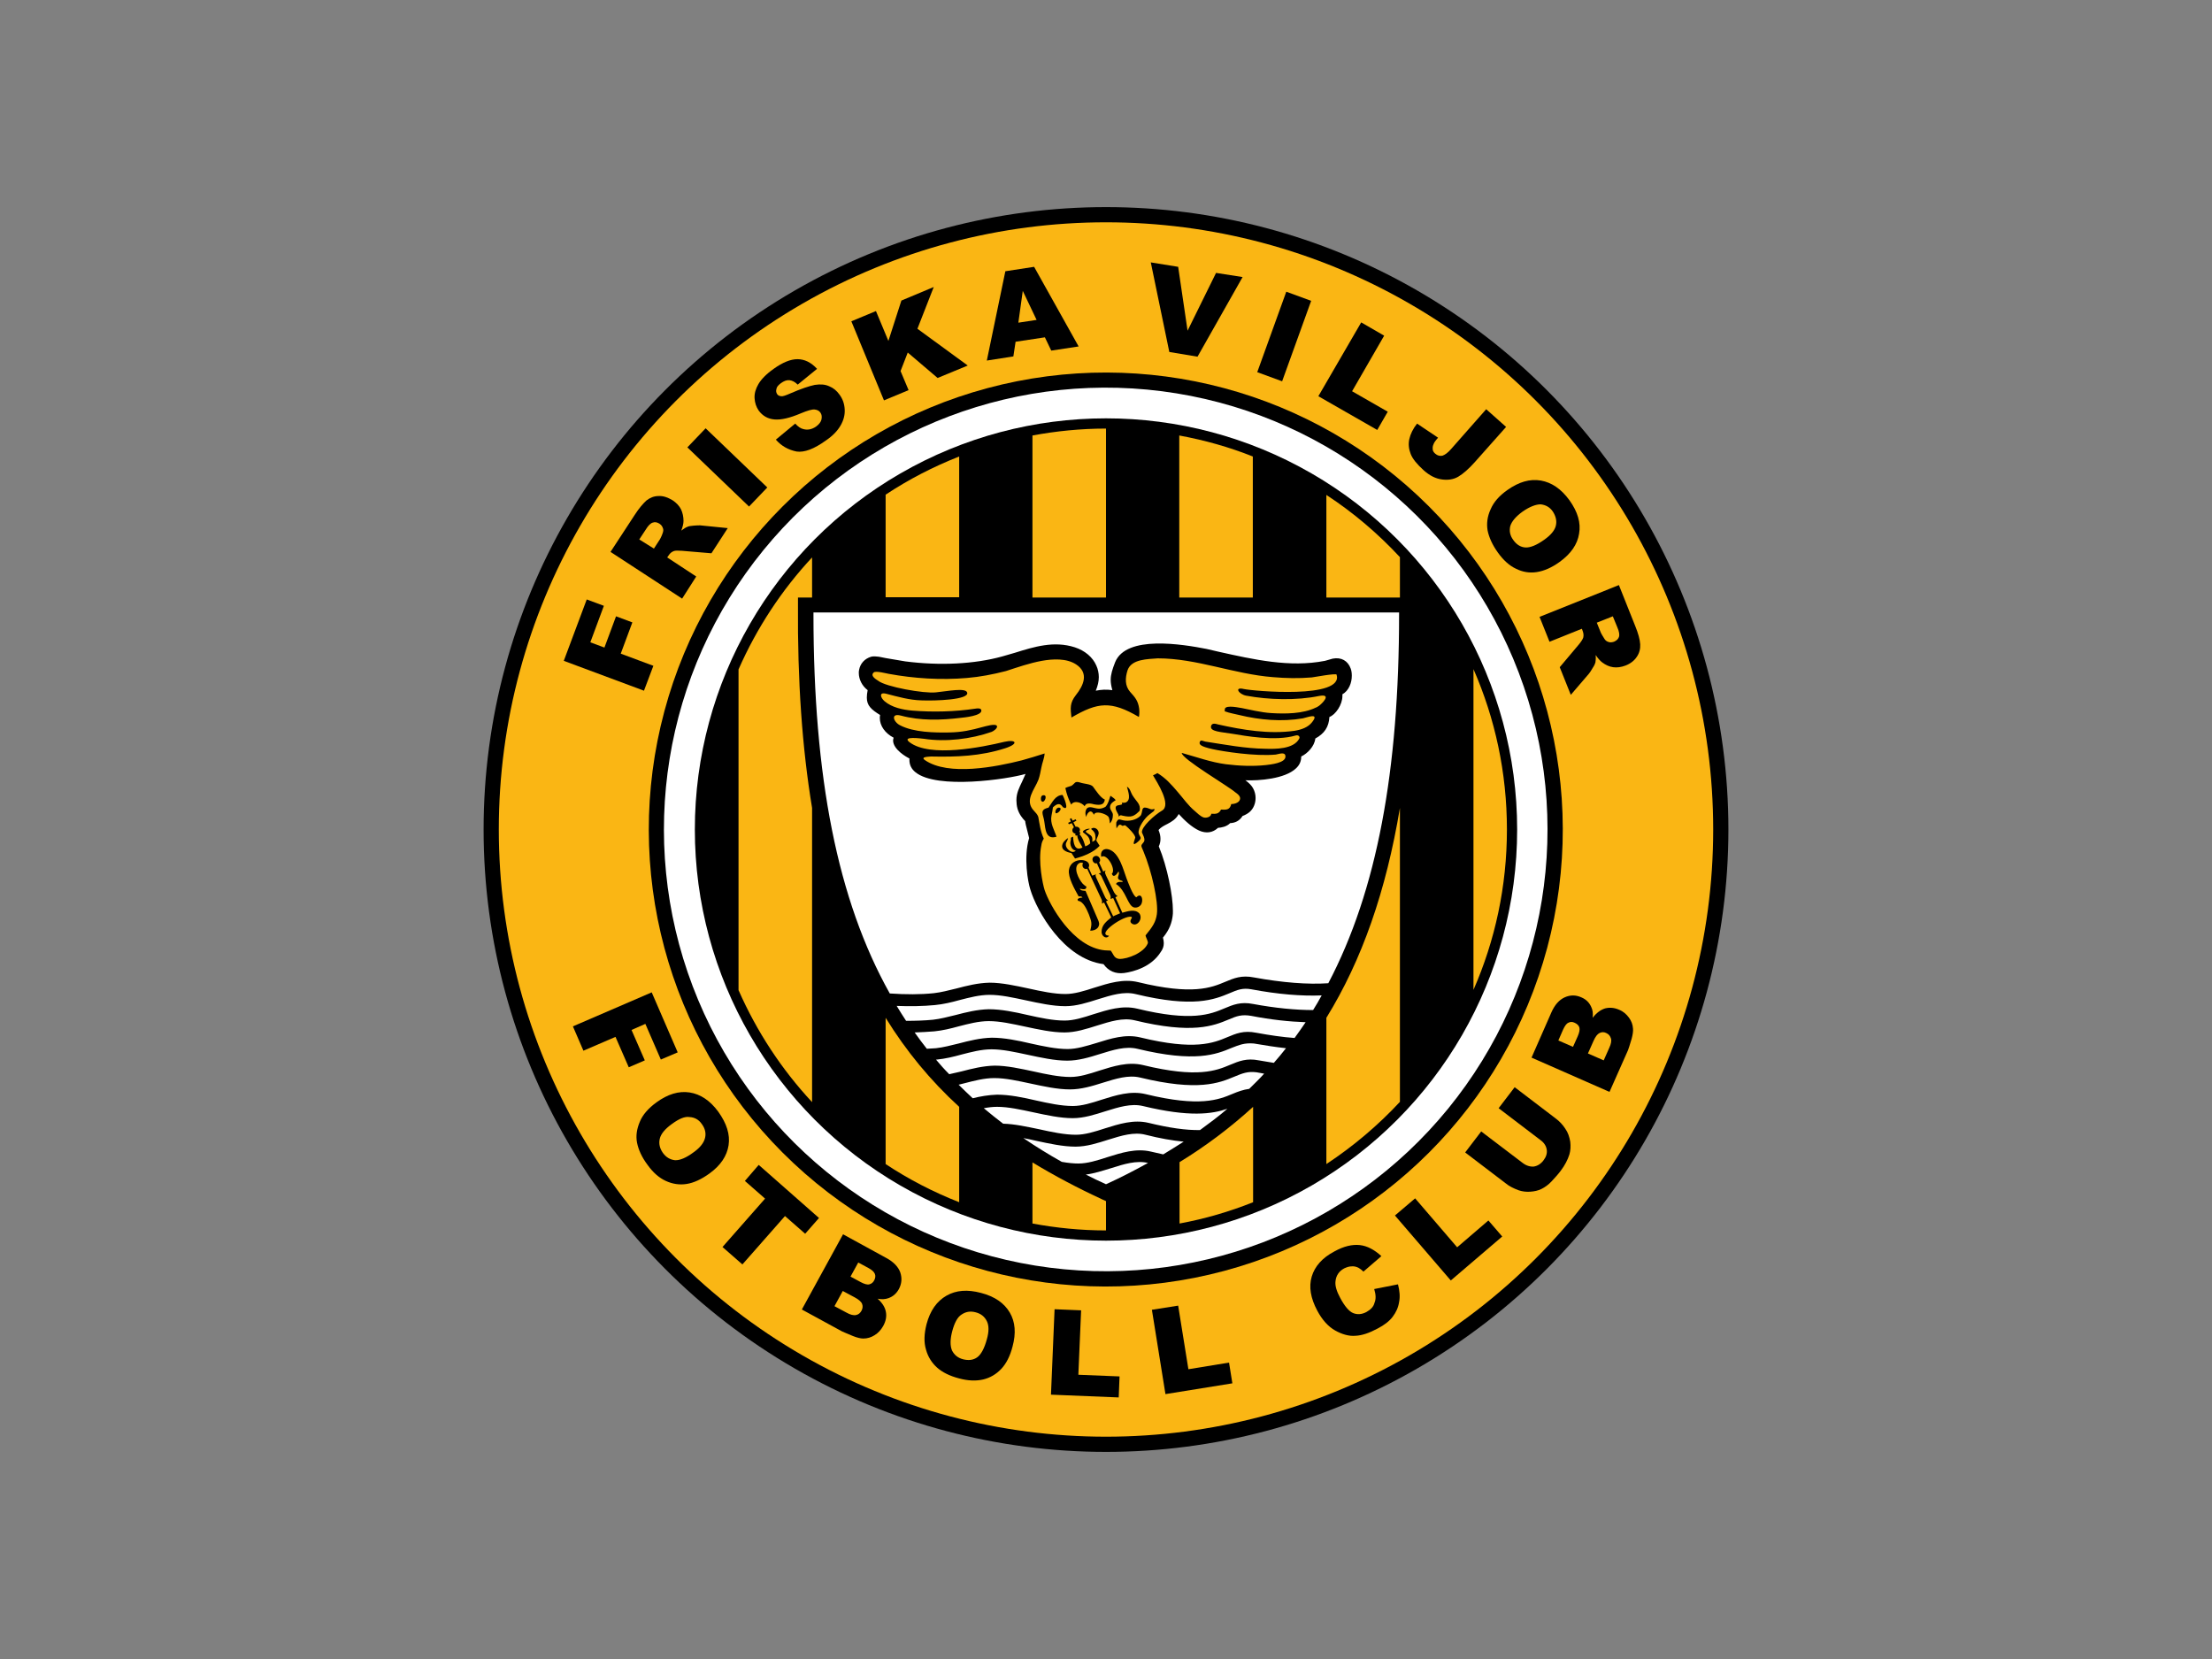
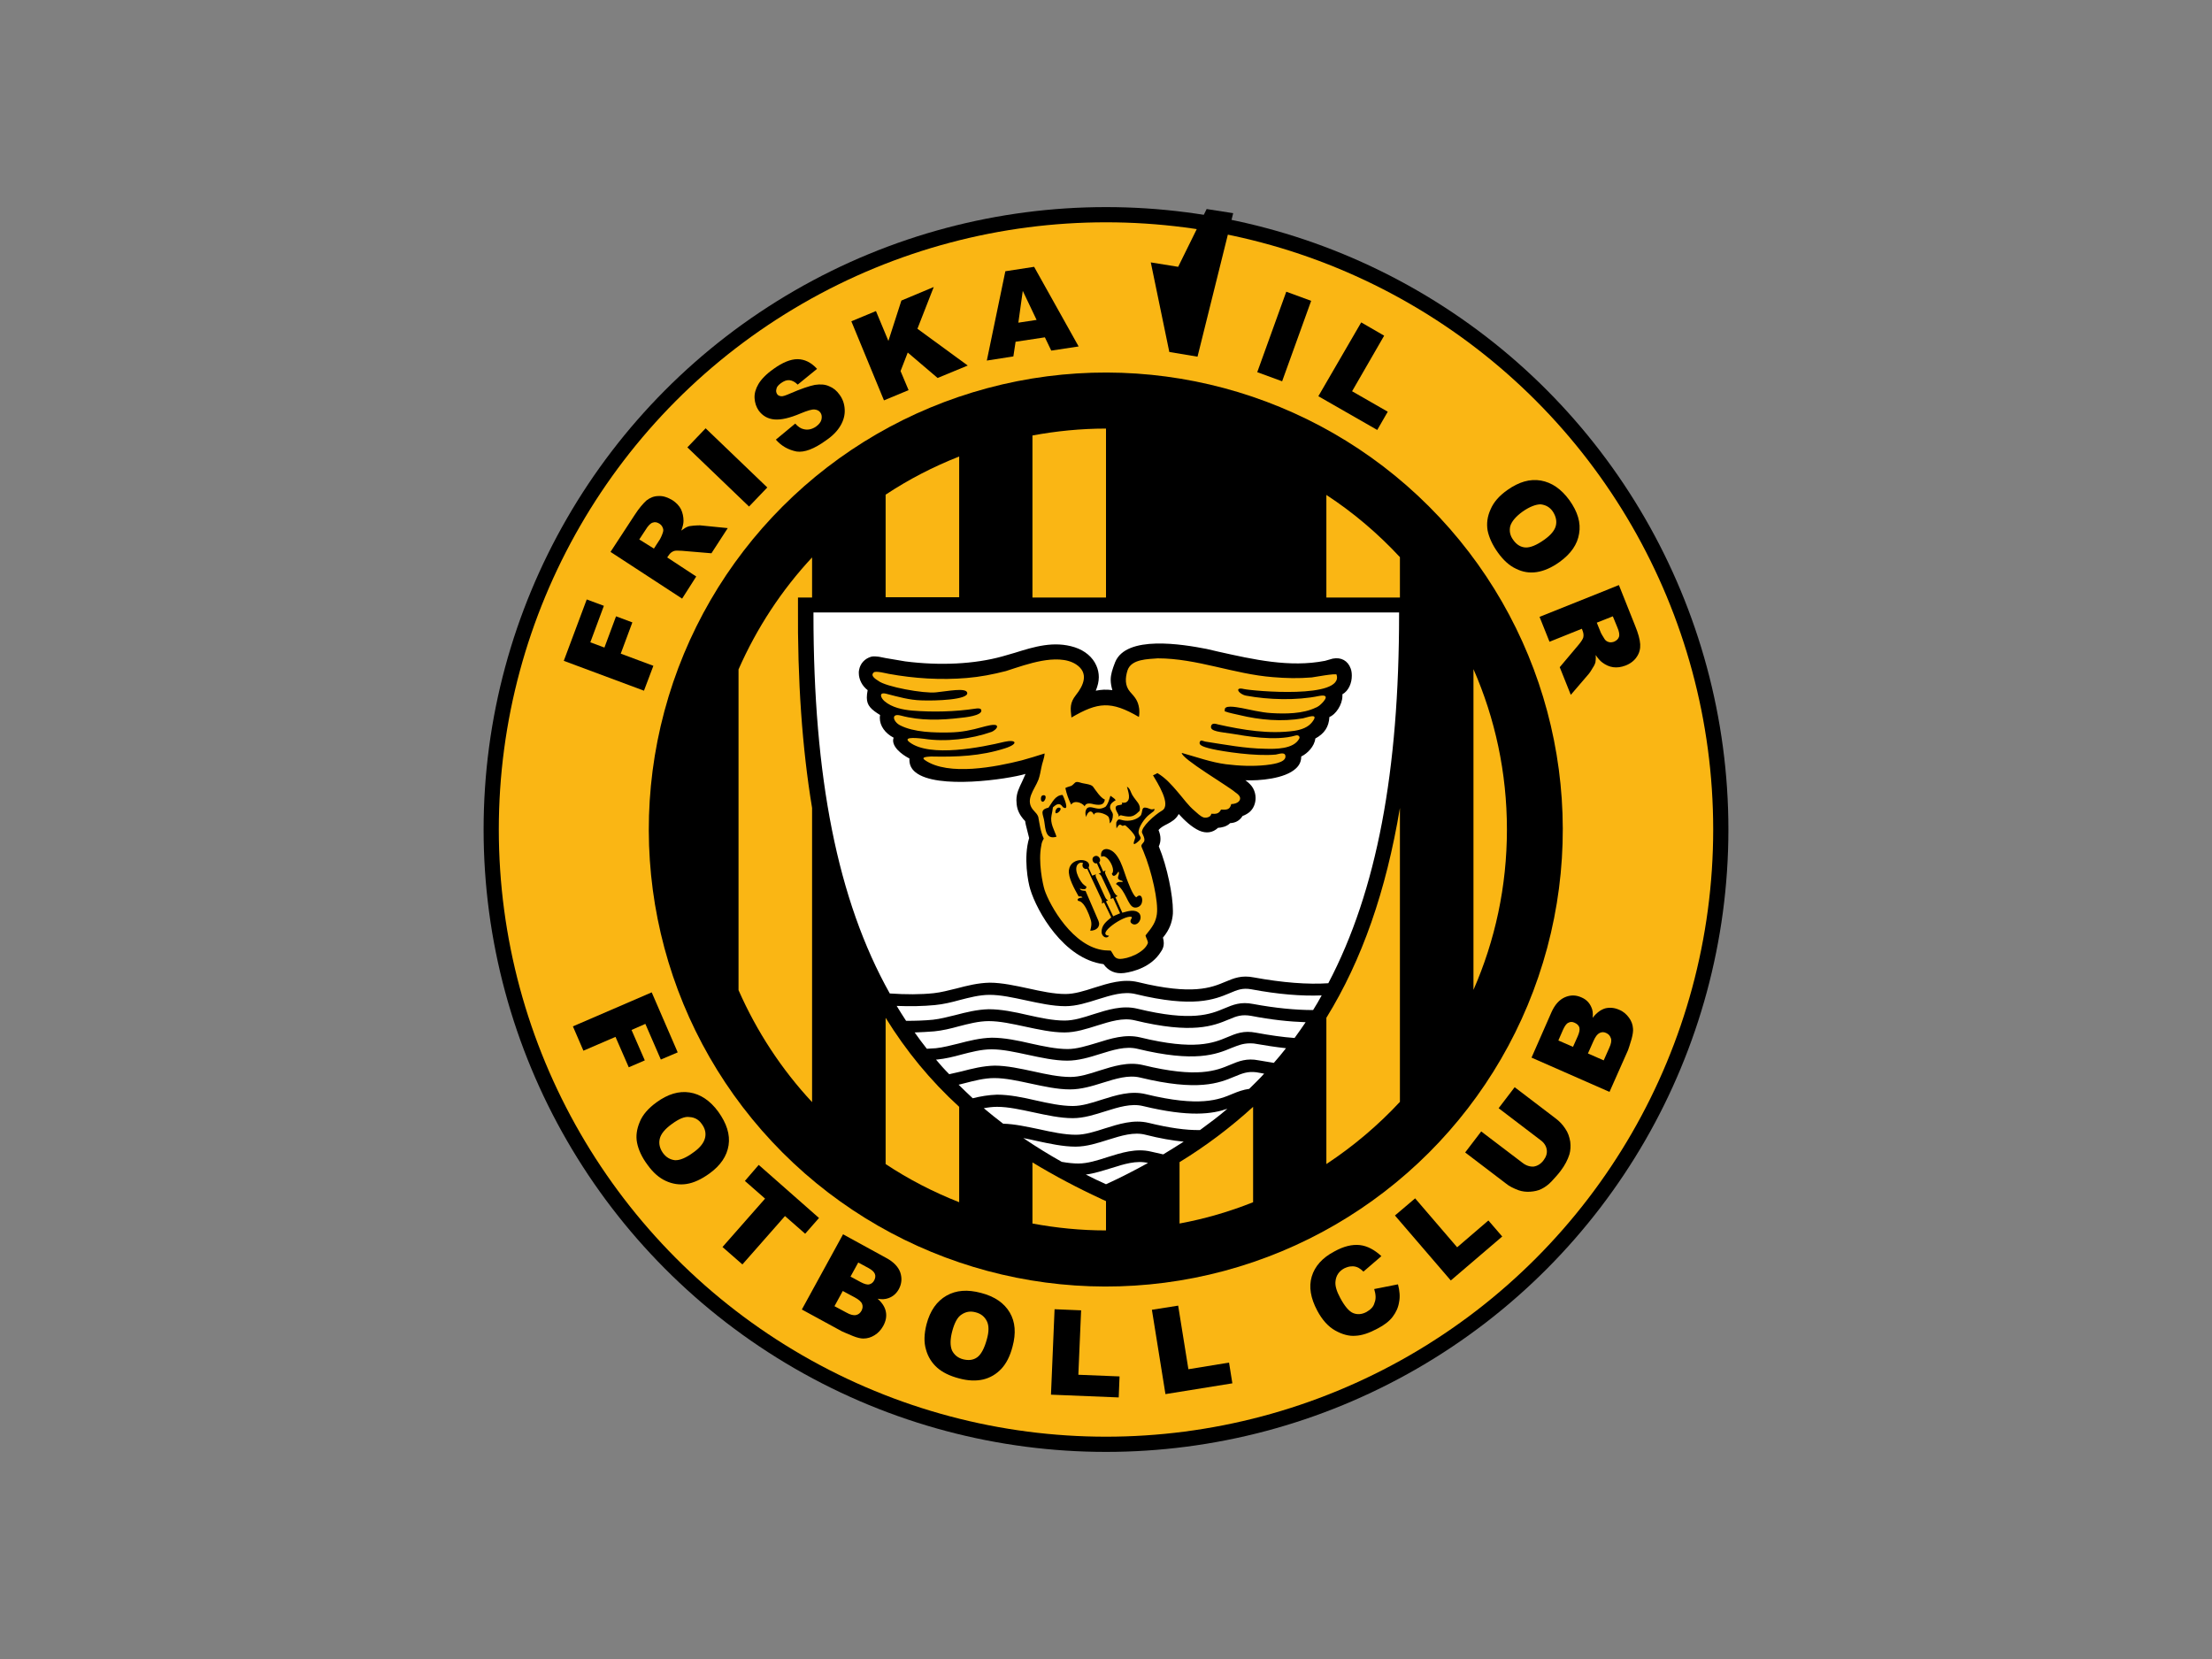
<svg xmlns="http://www.w3.org/2000/svg" version="1.1" id="Layer_1" x="0px" y="0px" viewBox="0 0 800 600" style="enable-background:new 0 0 800 600;" xml:space="preserve">
  <rect x="0" y="0" width="800" height="600" fill="#808080" stroke="none" />
  <style type="text/css"> .st0{fill:#FAB614;} .st1{fill:#FFFFFF;} </style>
  <g>
    <circle cx="400" cy="300" r="225.1" />
    <circle class="st0" cx="400" cy="300" r="219.6" />
    <ellipse transform="matrix(0.707 -0.707 0.707 0.707 -94.975 370.711)" cx="400" cy="300" rx="165.3" ry="165.3" />
-     <ellipse transform="matrix(0.16 -0.987 0.987 0.16 39.801 646.78)" class="st1" cx="400" cy="300" rx="159.8" ry="159.8" />
    <circle cx="400" cy="300" r="148.7" />
    <path class="st0" d="M532.9,242v116c7.8-17.8,12.1-37.4,12.1-58S540.7,259.8,532.9,242z" />
    <path class="st0" d="M373.4,420.4v22.1c8.6,1.6,17.5,2.5,26.6,2.5v-10.6l-1.1-0.5C389.8,429.7,381.3,425.2,373.4,420.4z" />
    <path class="st0" d="M400,155c-9.1,0-18,0.9-26.6,2.5v58.6H400V155z" />
    <path class="st0" d="M288.6,216.1h5.1v-14.5c-11,11.8-20,25.5-26.6,40.5v116c6.6,15,15.6,28.7,26.6,40.5V292.2 c-3.6-21.7-5.3-46.1-5.1-73.4L288.6,216.1z" />
    <path class="st0" d="M320.3,368.1V421c8.3,5.5,17.2,10.1,26.6,13.8v-34.5C336.5,390.8,327.7,380.1,320.3,368.1z" />
    <path class="st0" d="M346.9,165.1c-9.4,3.7-18.3,8.3-26.6,13.8v37.1h26.6V165.1z" />
    <path class="st0" d="M479.7,368.1V421c9.7-6.4,18.7-14,26.6-22.5V292.2C501.3,322.2,492.6,347.2,479.7,368.1z" />
    <path class="st0" d="M506.3,201.5c-7.9-8.5-16.8-16.1-26.6-22.5v37.1h26.6V201.5z" />
-     <path class="st0" d="M453.1,165.1c-8.5-3.4-17.4-5.9-26.6-7.6v58.6h26.6V165.1z" />
    <path class="st0" d="M426.6,442.5c9.2-1.7,18.1-4.3,26.6-7.7v-34.5c-8,7.3-16.8,14-26.6,20V442.5z" />
    <path class="st1" d="M400.8,412.2c-3.8,1.2-7.8,2.5-11.8,2.5c-4.6,0-9.5-1.1-14.2-2.1c-1.6-0.4-3.2-0.7-4.7-1 c4.4,3,9.1,5.9,13.9,8.6c2.3,0.4,4.2,0.6,6,0.6c3.3,0,6.8-1.1,10.5-2.3c5.1-1.6,10.4-3.3,15.8-2l4.4,1c2.5-1.5,5-3.1,7.4-4.6 c-4.1-0.4-8.7-1.2-13.8-2.5C410.1,409.3,405.6,410.7,400.8,412.2z" />
    <path class="st1" d="M444.4,368.7c-5.5,2.3-13.1,5.4-34.1,0.3c-4.2-1-8.7,0.4-13.5,1.9c-3.8,1.2-7.8,2.5-11.8,2.5 c-4.6,0-9.5-1.1-14.2-2.1c-4.7-1-9.1-2-13.2-2c-3.7,0-7.4,1-10.9,1.9c-2.9,0.8-5.8,1.5-8.8,1.8c-2.3,0.2-4.7,0.3-7.1,0.4 c1.4,2,2.9,4,4.4,5.9c1.5-0.1,3.3-0.2,3.3-0.2c2.7-0.3,5.3-1,8.2-1.7c3.8-1,7.8-2,12-2.1c4.5,0,9.4,1,14.1,2.1c4.5,1,9.2,2,13.3,2 c3.3,0,6.8-1.1,10.5-2.2c5.1-1.6,10.4-3.3,15.8-2c19.7,4.8,26.5,2,31.5-0.1c3.1-1.3,5.9-2.5,10.4-1.6c4.9,0.9,9.6,1.6,13.9,1.9 c1.4-1.9,2.7-3.8,4-5.7c-5.9-0.2-12.5-0.9-19.7-2.3C449.1,366.8,447.2,367.5,444.4,368.7z" />
    <path class="st1" d="M446.4,389.4c-5.5,2.3-13.1,5.4-34.1,0.3c-4.2-1-8.7,0.4-13.5,1.9c-3.8,1.2-7.8,2.4-11.8,2.4 c-4.6,0-9.5-1.1-14.2-2.1c-4.7-1-9.1-2-13.2-2c-3.7,0-7.4,1-10.9,1.9l-2,0.5c1.7,1.7,3.4,3.3,5.1,4.9c2.8-0.7,5.7-1.2,8.8-1.3 c4.5,0,9.4,1,14.1,2.1c4.5,1,9.1,2,13.3,2c3.3,0,6.8-1.1,10.5-2.3c5.1-1.6,10.4-3.3,15.8-2c19.7,4.8,26.5,2,31.5-0.1 c1.9-0.8,3.8-1.5,6-1.8c1.8-1.8,3.7-3.6,5.4-5.5c-1.6-0.3-2.8-0.5-2.8-0.5C451.2,387.4,449.3,388.2,446.4,389.4z" />
    <path class="st1" d="M452.6,357.8c-3.2-0.6-5.1,0.2-7.9,1.4c-5.5,2.3-13.1,5.4-34.1,0.3c-4.2-1-8.7,0.4-13.5,1.9 c-3.8,1.2-7.8,2.5-11.8,2.5c-4.6,0-9.5-1.1-14.2-2.1c-4.7-1-9.1-2-13.2-2c-3.7,0-7.4,1-10.9,1.9c-2.9,0.8-5.8,1.5-8.9,1.8 c-4.3,0.4-8.8,0.5-13.8,0.3c1.1,1.8,2.2,3.6,3.4,5.4c3.4,0,6.6-0.1,9.7-0.4c2.7-0.3,5.3-1,8.2-1.7c3.8-1,7.8-2,12-2.1 c4.5,0,9.4,1,14.1,2.1c4.5,1,9.1,2,13.3,2c3.4,0,6.8-1.1,10.5-2.3c5.1-1.6,10.4-3.3,15.8-2c19.7,4.8,26.5,2,31.5-0.1 c3.1-1.3,5.9-2.5,10.4-1.6c8.1,1.5,15.4,2.2,21.7,2.2c1.1-1.7,2.1-3.5,3.1-5.3C470.7,360.3,462.2,359.6,452.6,357.8z" />
    <path class="st1" d="M445.4,379c-5.5,2.3-13.1,5.4-34.1,0.3c-4.2-1-8.7,0.4-13.5,1.9c-3.8,1.2-7.8,2.4-11.8,2.4 c-4.6,0-9.5-1.1-14.2-2.1c-4.7-1-9.1-2-13.2-2c-3.7,0-7.4,1-10.9,1.9c-2.9,0.8-5.8,1.5-8.8,1.8l-0.4,0c1.5,1.8,3.1,3.6,4.8,5.3 l4.4-1c3.8-1,7.8-2,12-2.1c4.5,0,9.4,1.1,14.1,2.1c4.5,1,9.2,2,13.3,2c3.4,0,6.8-1.1,10.5-2.3c5.1-1.6,10.4-3.3,15.8-2 c19.7,4.8,26.5,2,31.5-0.1c3.1-1.3,6-2.5,10.4-1.6l5.4,0.9c1.5-1.7,3-3.5,4.4-5.3c-3.7-0.4-7.5-1-11.6-1.7 C450.1,377.1,448.2,377.9,445.4,379z" />
    <path class="st1" d="M413.3,400c-4.2-1-8.7,0.4-13.5,1.9c-3.8,1.2-7.8,2.5-11.8,2.5c-4.6,0-9.5-1.1-14.2-2.1c-4.7-1-9.1-2-13.2-2 c-1.6,0-3.2,0.2-4.8,0.5c2.3,1.9,4.6,3.8,7,5.6c4.2,0.1,8.6,1.1,13,2c4.5,1,9.2,2,13.3,2c3.3,0,6.8-1.1,10.5-2.3 c5.1-1.6,10.4-3.3,15.8-2c7.4,1.8,13.5,2.7,18.6,2.6c3.4-2.5,6.8-5,9.9-7.7C438.4,402.9,430.2,404.1,413.3,400z" />
    <path class="st1" d="M401.8,422.5c-3,0.9-6,1.9-9.1,2.3c2.4,1.2,4.8,2.4,7.3,3.5c5.3-2.4,10.3-5,15.2-7.7 C411,419.6,406.5,421,401.8,422.5z" />
    <path class="st1" d="M337.7,359.2c2.7-0.3,5.3-1,8.2-1.7c3.8-1,7.7-2,12-2.1c4.5,0,9.4,1.1,14.1,2.1c4.5,1,9.2,2,13.3,2 c3.3,0,6.8-1.1,10.5-2.3c5.1-1.6,10.4-3.3,15.8-2c19.7,4.8,26.5,2,31.5-0.1c3.1-1.3,5.9-2.5,10.4-1.6c10.4,1.9,19.5,2.6,26.9,2.1 c17.6-33.5,25.6-76.8,25.6-133.5c0-0.2,0-0.4,0-0.6c-5.2,0-105.9,0-105.9,0s-100.7,0-105.9,0c0,0.2,0,0.4,0,0.6 c0,58.8,8.6,103.3,27.6,137.2C327.7,359.7,332.9,359.7,337.7,359.2z" />
    <path d="M403.3,239.5c-1,2.6-1.6,4.4-1.6,6.4c0,1.1,0.2,2.3,0.6,3.7c-2.2-0.3-4-0.2-6,0.2c0.7-1.7,1.1-3.3,1.1-4.9 c0-1.4-0.3-2.9-0.9-4.2c-1.3-3-4.1-5.4-7.8-6.6c-7.5-2.4-14.7-0.2-21.7,2l-4.5,1.3c-10.1,2.8-22.6,3.4-35.1,1.8 c0,0-7.1-1.2-7.1-1.2l-2-0.4c0,0-0.6-0.1-0.6-0.1c-0.8-0.1-1.8-0.2-2.6,0c-2.4,0.7-4,2.5-4.4,4.8c-0.1,0.4-0.1,0.7-0.1,1.1 c0,2.3,1.2,4.7,3.2,6.2c-0.2,1-0.3,1.9-0.3,2.7c0,2.9,1.6,4.3,4.8,6.3c-0.1,0.4-0.1,0.8-0.1,1.1c0,2.8,1.9,5.5,5,7.1 c-0.1,0.3-0.2,0.6-0.2,1c0,3.3,5,6.1,5.9,6.5c0,0.2,0,0.3,0,0.5c0,1.8,0.7,3.3,2.2,4.5c7.8,6.3,33.4,2.5,39.8,0.6 c-0.3,0.7-1.2,2.7-1.2,2.7c-1.1,2.3-2.1,4.2-2.1,6.8c0,0.9,0.1,2,0.4,3.1c0.6,2,1.8,3.5,2.8,4.5c-0.1-0.1,0.2,1.3,0.2,1.3l1.2,4.8 c-2.1,7-0.4,16,0.4,18.5c2.4,8,12.1,25.2,26.5,27.1c1.8,2.5,4.3,3.6,7.5,3.2c3.5-0.5,9.8-2.2,13.2-7.6c0.8-1.1,1.1-2.1,1.1-3.2 c0-0.6-0.1-1.2-0.3-2c2.5-3,3.2-5.6,3.5-7.8c0.1-0.5,0.1-1.2,0.1-1.9c0-5.5-2-15.8-5.1-23.3c0.4-0.9,0.6-1.7,0.6-2.7 c0-1-0.2-2-0.7-3.2c0.8-1,2-1.6,3.2-2.2c1.5-0.8,3.1-1.7,4.1-3.6c2.1,2.3,4.6,4.7,7.4,6c2.5,1.1,4.9,0.8,6.8-1 c1.3-0.1,3.1-0.4,4.4-1.7c1.7-0.1,3.3-0.7,4.5-2.6c0.9-0.3,1.9-0.9,2.5-1.4c1.5-1.3,2.2-3.2,2.2-5.1c0-1.2-0.3-2.4-0.9-3.5 c-0.6-1.1-1.5-1.9-2.5-2.7c0,0-0.1-0.1-0.3-0.2c4.9,0.2,14.3-0.5,18.3-4.3c1.3-1.2,1.9-2.6,1.9-4.2c0,0,0,0,0-0.1 c2.3-1.1,4.8-3.7,5.1-6.5c3.3-1.8,4.9-4.2,5.1-7.8c2.2-0.8,4.7-4.4,4.7-7.6c0-0.2,0-0.4,0-0.6c2.3-1.3,3.4-4.1,3.4-6.7 c0-0.9-0.1-1.8-0.4-2.6c-1-2.8-3.4-4.2-6.5-3.6c0,0-2.8,0.8-2.8,0.8c-12.8,2.5-25.9-0.5-38.5-3.3l-4.3-1 C427.7,233,407.3,229.6,403.3,239.5z" />
    <path class="st0" d="M449.9,249.2c3.2,0.7,36.2,3.7,33.5-5.2c-0.1-0.6-8.2,0.9-9,1c-4.7,0.4-9.3,0.3-14-0.1 c-14.2-1.1-27.5-6.8-41.7-6.8c-3.5,0.3-9.5,0.2-10.9,4.3c-0.9,2.8-1,5.6,0.9,7.8c1.8,2,2.9,3.2,3.3,6.1c0.1,1.1,0.1,2-0.1,3 c-10.1-5.9-14.8-5.4-24.4,0.2c-0.4-3.4-0.6-5.3,1.6-8.1c2.8-3.5,4.8-8,0.1-11.1c-3.5-2.3-8.5-2-12.4-1.3c-4.4,0.8-8.7,2.3-13,3.7 c-4.7,1.2-9.3,2.1-14.1,2.5c-9.4,0.8-19,0.2-28.3-1.5c-0.7-0.1-4.7-1.2-5.4-0.5c-1.5,1.3,1.2,2.7,1.6,3c2.7,2.2,16.6,4.7,20.9,4.2 c4.2-0.4,10.8-1.8,11.3,0.1c0.7,2.6-11.5,3-16.5,2.8c-4.4-0.1-8.5-1.3-12.8-2.4c-2.7-0.7-2.1,1.4-0.6,2.7c2.7,2.3,6.6,3.1,10.1,3.4 c7.4,0.6,15.4,0.4,22.7-0.7c0.6-0.1,2-0.3,2.2,0.5c0.5,2.1-6.4,2.7-7.3,2.8c-7.4,0.9-14.7,1.1-21.8-0.8c-3.8-1-2.7,2.3-0.3,3.5 c5,2.6,12.5,2.7,18,2.6c4.4-0.1,7.7-0.8,12-2c0.5-0.1,4.9-1.5,5.1-0.2c0.1,0.8-1.4,1.8-2,2c-7.4,2.6-16.6,3.7-24.4,2.5 c-1-0.1-8.2-1.1-5.3,1.2c7.4,5.7,26.4,1.8,34.3-0.1c4.4-1,5.3,0.7,0.4,2.3c-9,2.9-17.7,3.2-26.9,3c-1,0.1-3.9,0.1-2.2,1.3 c8.5,5.9,25.9,2.4,35,0.1c2.8-0.8,5.6-1.6,8.3-2.5c-0.1,1.8-0.9,3.4-1.2,5.2c-0.3,1.5-0.5,2.7-1,4.2c-1.4,3.7-5.3,7.6-1.6,11.4 c0.7,0.8,1.1,1.1,1.5,2.1c0.5,2.7,0.8,5.3,2,7.9c-0.5,0.8-0.8,1.6-0.9,2.5c-1.2,5.8,0.5,13.9,1.2,16.1c1.8,5.4,10.2,20.7,21.8,21.8 l2.1,0.1c1,1.2,1.1,2.8,3.1,3c3.1,0.1,9-2.3,10.3-5.6c0.3-0.6-0.7-2.1-0.8-2.9c2.7-3.3,3.7-4.9,4.1-7.7c0.6-4.4-1.8-15.4-4.9-22.8 c-0.8-2-1.1-1.8,0.1-3.2c0.9-1-0.5-3.1-0.6-3.5c-0.3-2,4.5-6.3,7.2-7.9c3.7-2-1.8-10.4-3.2-12.8c0.6-0.3,1-0.4,1.6-0.8 c3,1.8,5.1,4.2,7.4,6.9c2,2.3,3.7,4.8,6.1,6.8c0.8,0.7,2,1.9,3.1,2.3c0.7,0.3,2.7,0.1,2.9-1.3c1.6,0.1,2.7,0.1,3.5-1.5 c2,0.1,3.2,0.1,3.7-2c1.3,0,3.3-0.6,3.2-2.2c-0.1-0.9-1.1-1.6-1.8-2.1c-2.5-2.2-19.4-12.1-19.3-14.2c5.4,1.5,10.6,3.4,16,4.1 c4.9,0.6,9.7,0.8,14.4,0.3c1.5-0.2,7.3-0.7,7.1-3.2c-0.1-1.7-2.3-0.8-3.5-0.6c-7.4,0.7-19-1.1-23-2c-4-0.9-4.8-1.6-4.5-2.5 c0.3-1,1.1-0.4,2-0.2c7.2,1.1,14.4,2.5,21.7,2.6c3.6,0.1,10.3,0.2,12.3-3.7c0.3-0.6-0.2-1.4-1.3-1.1c-7.5,2.2-18.4,0.1-22.8-0.6 c-4.3-0.7-8.3-0.8-7.8-2.8c0.3-1.3,1.8-0.8,2.5-0.6c9,2,18.4,3.6,27.7,2.3c2.4-0.4,4.9-1.2,6.4-3.2c2.7-3.5-1.9-1.6-3.4-1.3 c-7.6,1.3-15.6,0.6-23-1.2c-1.6-0.4-3.5-0.7-5.1-1.3c-0.5-0.1-0.1-0.2-0.1-0.3c-0.6-2.2,3.9-1.3,6.2-0.9c2.2,0.4,6.9,1.6,10.6,1.8 c5,0.3,11.4,0.3,16.1-2c0.4-0.2-0.1,0.2,1.1-0.6c1.1-0.8,4.9-4.5,0.1-3.6c-8.2,1.7-18.3,1.4-26.4-0.1 C448,251.1,446.2,248.3,449.9,249.2z" />
    <path d="M405.9,330.1l-2.5-5.6l0.8-0.4c-0.5-0.3-0.8-0.6-1.3-1.4l-2.9-6.1c-0.3-0.8-0.6-1.1-0.1-1.8l-0.9,0.4l-1.5-3.3 c1-0.7-0.1-3-1.7-2.2c-1.5,0.8-0.3,3,0.9,2.5l1.5,3.4c-0.4,0.1-0.6,0.3-0.9,0.4c0.5,0.1,0.6,0.3,1,0.8l3.1,6.6 c0.3,0.6,0.4,1.1,0.2,1.7l1-0.3l2.5,5.5c-0.8,0.4-1.8,0.7-2.5,1.1l-2.6-5.4l0.7-0.4c-0.6-0.3-0.8-0.7-1.1-1.3l-3.2-7 c-0.1-0.4-0.3-0.7,0-1.1l-1.4,0.5l-1.3-2.9c1.6-3.4-6.4-4.2-7.1,0.8c-0.4,2.7,2,6.9,3.5,9.6c0.4,0,1.1-0.1,1.4,0.4 c-0.5,0.1-1.2,0.1-1.5,0.4c-0.4,0.2-0.3,0.4-0.1,0.8c2,0.2,3.2,3.3,3.9,4.9c1,2.7,1.2,3.2,0.5,5.9c2.3,0,3.8-1.5,3-3.5l-4.7-10.9 c-0.8-0.1-1.7,0-2.1-0.8c1.1,0.2,2.5,0.6,2.4-0.8c-0.4-0.2,0,0.1-0.9-0.6c-0.9-0.6-3.9-5.1-2.3-7.3c0.5-0.6,1.1-0.9,2-0.6 c-0.7,1.3,0.4,2.5,1.5,2.1l5.2,11.1c0.2,0.5,0.2,1,0.1,1.5l0.8-0.4l2.6,5.4c-1.7,1.4-3.6,2.8-3.5,5.4c0.1,1,0.8,1.7,1.4,1.8 c0.4,0.1,1,0,1.3-0.6c-5-0.3,5.5-7.6,8.1-6.8c0.7,0.3-1.1,1.3,0,2.3c1.8,1.6,4.3-1.4,2.9-3.5C410.5,328.6,407.8,329.6,405.9,330.1z " />
    <path d="M411,324.5c-1.2-0.2-3.2-5.9-3.6-6.9c-1.1-2.9-2.6-9.3-6.4-10.4c-1.9-0.6-3.2,0.8-2.7,2.7c2-1.5,5.5,4.7,3.8,6.1 c0.6,1.7,1.8,0.2,2.4-0.8c0.8,1.1-1.3,2.5,0.8,3.2c0.3,0.1,0.5,0.1,0.8,0.4c-0.2,0.5-1.8-0.4-2.5,0.9c3.7,2.3,4.2,8,6.6,8.5 c1.1,0.2,2.3-0.4,2.7-1.5C413.5,325,412.7,322.8,411,324.5z" />
-     <path d="M388.8,310.5c3-0.8,6.7-2.2,8.9-4.6l-1.2-1.9c0.1-0.9,0.6-1.4,0.8-2.3c0.4-1.6-1.5-3-2.7-1.9c1.6,1.3,1.6,2,1.6,3.9 c-0.5,0.4-0.6,0.6-1.2,0.7c0.2-0.8,0.1-1.8-0.6-2.3c-1.7-1.3-2.7-1.3-0.2-2.3c-0.7-0.4-3.2,0.7-2.4,1.3c1.6,1.2,2.3,1.7,2.5,3.9 c-0.9,0.8-1.1,0.8-1.8,1.1c-0.2-0.8-0.8-3.1-2.1-4.4c0.4-0.3,0.5-0.7-0.1-0.8c0.8-1.1-0.3-2.1-1.3-1.9l-0.8-1.6l1.1-0.6l-0.3-0.5 l-1.1,0.5l-0.4-0.9l-0.6,0.3l0.4,0.9l-1,0.5l0.3,0.5l1-0.4l0.8,1.5c-0.8,0.5-0.9,2.1,0.6,2.3c-0.3,0.6,0.1,0.9,0.6,0.6 c0.1,1.8,1.5,3.5,1.9,4.4c-2.9,1.6-3.3-1.8-3.4-3.9c-1.3,0.4-0.6,0.6-0.9,1.5c-0.4,1.3,0.4,3.5,1.9,3.5c-0.5,0.5-0.8,0.5-1.3,0.5 c-1.1-0.2-2.6-1.6-2.3-3c0.1-0.5,0.6-1.1,0.8-2c-0.6,0.3-1.5,1.2-1.8,1.7c-1.3,2.4,1.1,3.4,3,3.7L388.8,310.5z" />
    <path d="M381.8,294.1c0.8,0.3,2.7-1.8,1.3-2C382.2,291.9,381.4,293.3,381.8,294.1L381.8,294.1z" />
    <path d="M376.5,289.4c0.8,1.9,2.6-1.6,1.1-1.8C376.4,287.5,376.4,288.7,376.5,289.4L376.5,289.4z" />
    <path d="M414.4,292.1c-1.5-0.3-1.2,1.3-1.6,2.3c-0.3,0.6,0.2,0-0.4,0.7c-1.5,1.5-4.1,2-6.1,1.6c-1.5-0.3-1.8-0.8-2.5,0.6 c-0.1-0.1-0.1,0.9-0.1,1.1l0.1,1.2c0.7-1.1,1-1.8,2-1c0.4,0.3,0.8-0.4,1.3,0c1,0.8,3.4,3.2,3.5,4.3c0,0.4-1.6,3.5,0.5,1.9 c2.5-2,1.1-1.8,0.7-3.5c-0.3-2,2.3-5.6,4-6.8c1.7-1.3,1.3-1,1.6-1.3c0.1-0.1,0.1-0.5,0.1-0.7C416.2,293.1,415.8,292.3,414.4,292.1z " />
    <path d="M403.5,289.4c-0.4-0.7-1.3-1.1-1.9-1.6c-0.5,1.5-0.8,2.9-1.8,4c-2,1.1-3,0.6-4.9,0.2c-1.3-0.2-2,0.1-2.3,1.5 c-0.1,0.7,0,1.3,0.2,2c0.4-1.6,1.8-3.2,2.8-0.8c0.5-1.7,4.3-0.4,5.2,0.6c0.5,0.6,0.5,1.8,0.6,2.5c0.6-0.6,1.1-1.6,1.1-3.1 c0-1.1-1.3-1.9-1-3.2C401.7,290.5,402.7,289.9,403.5,289.4z" />
    <path d="M379.2,292.1c-3.5,0.8-1.8,2.5-1.5,5.1c0.4,2.7,0.5,6.6,4.4,5.4c-0.8-2.5-2.4-4.8-1.8-7.7c0.2-1,0.4-1.9,0.5-2.9 c1.4-1.3,2.5-1.8,3.6-0.1c2.7,1.8,0.2-3.9-0.1-4.4C381.6,287.6,380.6,290.2,379.2,292.1z" />
    <path d="M409.5,287.5c-0.6-1-0.8-2.5-2-3l0.1,0.1c0.4,1.7,1.6,4.6-0.4,5.6c-0.6,0.2-1,0.1-1.5,0.1c1,1.7-3.9-0.4-1.6,3.6 c0.3,0.5,0.5,0.8,0.5,1.5c0.5-0.8,1-0.5,1.4-0.4c3.2,0.7,4.1,0.3,6.2-1.8C412.6,290.7,411,290,409.5,287.5z" />
    <path d="M399.6,289.2c-1.6-0.7-3.2-3.2-4.3-4.7c-0.8-1-3.4-1-4.7-1.5c-2-0.6-1.7,0.3-3.1,1.2c-0.8,0.3-1.5,0.4-2.2,0.8 c0.5,2.3,1.1,3.9,2.1,6c1.1-1.7,3.8-0.8,4.9,0.6c0.3-1,1.3-1.3,3.4-0.7c2.3,0.4,3.7,0.2,3.9-1.9L399.6,289.2L399.6,289.2z" />
    <path d="M203.9,239l8.3-22.2l6.2,2.3l-4.9,13.2l5.1,1.9l4.2-11.3l5.9,2.2l-4.2,11.3l11.8,4.4l-3.4,9L203.9,239z" />
    <path d="M246.7,216.5l-25.9-16.9l8.7-13.3c1.6-2.5,3.1-4.2,4.3-5.3c1.3-1,2.7-1.6,4.4-1.6c1.7-0.1,3.3,0.5,5,1.5 c1.4,0.9,2.5,2.1,3.1,3.3c0.6,1.3,0.9,2.7,0.9,4.2c0,1-0.3,2.1-0.8,3.5c0.9-0.7,1.7-1.2,2.3-1.4c0.4-0.2,1.1-0.3,2.2-0.4 c1.1-0.1,1.8-0.1,2.3-0.1l10,1l-5.9,9.1l-10.7-0.9c-1.4-0.1-2.4-0.1-2.9,0.1c-0.8,0.3-1.4,0.8-1.9,1.6l-0.5,0.7l10.5,6.9 L246.7,216.5z M236.5,198.4l2.2-3.4c0.2-0.4,0.6-1.1,1-2.3c0.2-0.6,0.3-1.2,0-1.8c-0.2-0.6-0.6-1.1-1.2-1.5 c-0.8-0.5-1.6-0.7-2.4-0.4c-0.8,0.2-1.7,1.1-2.6,2.6l-2.3,3.5L236.5,198.4z" />
    <path d="M248.6,161.8l6.6-6.9l22.3,21.4l-6.6,6.9L248.6,161.8z" />
    <path d="M280.6,159l7-5.8c1,1.1,2,1.8,3,2c1.5,0.4,3,0.1,4.5-0.9c1.1-0.8,1.8-1.7,2-2.6c0.2-1,0.1-1.8-0.4-2.5 c-0.5-0.7-1.2-1-2.1-1.1c-0.9-0.1-2.6,0.4-5,1.4c-4,1.7-7.1,2.4-9.5,2.2c-2.4-0.2-4.3-1.3-5.7-3.2c-0.9-1.3-1.4-2.8-1.5-4.5 c-0.1-1.7,0.4-3.4,1.4-5.1c1-1.7,2.8-3.6,5.5-5.5c3.2-2.3,6.1-3.5,8.6-3.5c2.5,0,4.9,1.1,7.1,3.5l-7,5.7c-1-1-2-1.5-3-1.6 c-1-0.1-2,0.3-3.1,1.1c-0.9,0.7-1.5,1.3-1.6,2.1c-0.2,0.7-0.1,1.3,0.3,1.9c0.3,0.4,0.7,0.6,1.4,0.7c0.6,0.1,1.7-0.3,3.3-1 c3.9-1.7,6.9-2.7,8.9-3.1c2-0.3,3.7-0.2,5.2,0.5c1.5,0.6,2.7,1.6,3.7,3c1.2,1.6,1.8,3.4,1.9,5.4c0.1,2-0.4,3.9-1.5,5.8 c-1.1,1.9-2.8,3.7-5.3,5.4c-4.3,3.1-7.8,4.4-10.6,4C285.1,162.7,282.6,161.3,280.6,159z" />
    <path d="M307.9,116.2l8.9-3.7l4.5,10.8l4.7-14.6l11.7-4.9l-5.9,15.1l18.2,13.3l-10.9,4.5l-10.8-9.2l-2.6,6.7l2.9,6.9l-8.9,3.7 L307.9,116.2z" />
    <path d="M377.9,122l-10.6,1.6l-0.8,5.3l-9.6,1.5l6.7-32.3l10.4-1.6l16.1,28.8l-9.9,1.5L377.9,122z M374.9,115.7l-5-10.5l-1.6,11.5 L374.9,115.7z" />
-     <path d="M416.2,94.9l9.9,1.6l3.4,23.1l10.3-20.9l9.6,1.5L433.1,129l-10.2-1.7L416.2,94.9z" />
+     <path d="M416.2,94.9l9.9,1.6l10.3-20.9l9.6,1.5L433.1,129l-10.2-1.7L416.2,94.9z" />
    <path d="M465.2,105.5l9,3.3l-10.5,29.1l-9-3.3L465.2,105.5z" />
    <path d="M492.3,116.6l8.3,4.8L489,141.5l12.9,7.4l-3.8,6.6l-21.3-12.2L492.3,116.6z" />
-     <path d="M537.5,148l7.2,6.4l-11.2,12.6c-2.3,2.6-4.4,4.4-6.1,5.4c-1.7,1-3.7,1.3-5.9,1c-2.3-0.3-4.5-1.4-6.7-3.4 c-2.3-2.1-3.9-4-4.6-5.8c-0.7-1.8-0.9-3.6-0.5-5.4c0.4-1.8,1.3-3.7,2.8-5.6l7.6,5.1c-0.9,1-1.5,1.8-1.7,2.5c-0.3,0.6-0.3,1.3-0.2,2 c0.1,0.4,0.4,0.9,0.9,1.3c0.8,0.7,1.7,0.9,2.6,0.7c0.9-0.3,2-1.1,3.2-2.5L537.5,148z" />
    <path d="M545.2,177.2c4.1-2.9,8.1-4.1,12.1-3.4c3.9,0.7,7.3,3,10.3,7.1c3,4.2,4.2,8.2,3.5,12.1c-0.6,3.9-3,7.3-7,10.2 c-2.9,2.1-5.7,3.3-8.3,3.7c-2.6,0.4-5.1,0-7.5-1.2c-2.4-1.1-4.6-3.1-6.6-5.9c-2-2.8-3.2-5.5-3.7-8c-0.4-2.5-0.1-5,1.1-7.6 C540.2,181.6,542.2,179.3,545.2,177.2z M550.7,185c-2.5,1.8-4,3.6-4.5,5.3c-0.4,1.7-0.1,3.4,1.1,5c1.2,1.7,2.7,2.6,4.4,2.7 c1.7,0.1,4-0.8,6.8-2.8c2.4-1.7,3.8-3.4,4.2-5.1c0.4-1.7,0-3.4-1.1-5.1c-1.1-1.6-2.6-2.4-4.4-2.6 C555.5,182.4,553.3,183.2,550.7,185z" />
    <path d="M556.8,223.1l28.7-11.5l5.9,14.8c1.1,2.7,1.7,4.9,1.8,6.6c0.1,1.6-0.3,3.2-1.2,4.5c-0.9,1.4-2.3,2.5-4.1,3.2 c-1.6,0.6-3.1,0.8-4.5,0.6c-1.4-0.2-2.7-0.8-3.9-1.7c-0.8-0.6-1.6-1.5-2.4-2.7c0.1,1.2,0,2.1-0.1,2.7c-0.1,0.4-0.4,1.1-1,2 c-0.5,0.9-1,1.6-1.3,2l-6.6,7.7l-4-10l6.9-8.2c0.9-1.1,1.4-1.9,1.6-2.5c0.2-0.8,0.1-1.6-0.2-2.4l-0.3-0.8l-11.7,4.7L556.8,223.1z M577.5,225.2l1.5,3.7c0.2,0.4,0.6,1.1,1.3,2.2c0.3,0.5,0.8,0.9,1.5,1.1c0.6,0.2,1.2,0.1,1.9-0.1c0.9-0.4,1.5-0.9,1.8-1.7 c0.3-0.8,0.1-2-0.6-3.6l-1.6-3.9L577.5,225.2z" />
    <path d="M235.7,358.9l9.4,21.7l-6.1,2.6l-5.6-12.9l-5,2.2l4.8,11l-5.8,2.5l-4.8-11l-11.6,5l-3.8-8.8L235.7,358.9z" />
    <path d="M237.4,398.7c4.1-3,8.1-4.2,12-3.6c3.9,0.6,7.4,2.9,10.4,7c3,4.2,4.3,8.2,3.7,12.1c-0.6,3.9-2.9,7.3-6.9,10.2 c-2.9,2.1-5.7,3.4-8.3,3.8c-2.6,0.4-5.1,0-7.5-1.1c-2.4-1.1-4.6-3-6.6-5.8c-2.1-2.8-3.3-5.5-3.8-8c-0.5-2.5-0.1-5,1-7.6 C232.4,403.2,234.5,400.8,237.4,398.7z M243,406.5c-2.5,1.8-4,3.6-4.4,5.4c-0.4,1.7,0,3.4,1.1,5c1.2,1.7,2.7,2.5,4.4,2.7 c1.7,0.1,4-0.8,6.8-2.9c2.4-1.7,3.7-3.5,4.1-5.2c0.4-1.7,0-3.4-1.2-5c-1.1-1.6-2.6-2.4-4.4-2.5C247.7,403.7,245.6,404.6,243,406.5z " />
    <path d="M274.4,421.3l21.8,19.2l-5,5.7l-7.3-6.4l-15.4,17.5l-7.2-6.3l15.4-17.5l-7.3-6.4L274.4,421.3z" />
    <path d="M304.9,446.4l15.7,8.6c2.6,1.4,4.3,3.2,5,5.2c0.7,2.1,0.5,4.1-0.5,6c-0.9,1.6-2.1,2.7-3.8,3.3c-1.1,0.4-2.4,0.5-3.9,0.2 c1.7,1.5,2.7,3.1,3,4.8c0.3,1.6,0,3.3-1,5.1c-0.8,1.4-1.8,2.5-3.1,3.3c-1.3,0.8-2.6,1.2-4.1,1.2c-0.9,0-2.2-0.3-3.7-0.9 c-2-0.8-3.3-1.4-4-1.7l-14.5-7.9L304.9,446.4z M301.8,472.4l4.3,2.3c1.4,0.8,2.6,1.1,3.5,0.9c0.9-0.2,1.5-0.7,2-1.6 c0.4-0.8,0.5-1.6,0.2-2.4c-0.3-0.8-1.2-1.6-2.7-2.4l-4.3-2.3L301.8,472.4z M307.6,461.7l3.7,2c1.3,0.7,2.4,1,3.1,0.8 c0.8-0.2,1.4-0.7,1.8-1.5c0.4-0.8,0.5-1.6,0.2-2.3c-0.3-0.7-1-1.4-2.3-2.1l-3.7-2L307.6,461.7z" />
    <path d="M335.1,478.9c1.3-4.9,3.7-8.3,7.2-10.3c3.5-2,7.6-2.3,12.5-1c5,1.3,8.4,3.7,10.4,7.1c2,3.4,2.3,7.5,1,12.3 c-0.9,3.5-2.3,6.2-4.1,8.1c-1.8,1.9-4,3.2-6.5,3.8c-2.6,0.6-5.5,0.5-8.8-0.4c-3.4-0.9-6-2.2-7.9-3.9c-1.9-1.7-3.3-3.9-4-6.5 C334.1,485.5,334.2,482.4,335.1,478.9z M344.4,481.4c-0.8,3-0.8,5.3-0.1,7c0.8,1.6,2.1,2.7,4,3.2c2,0.5,3.7,0.3,5.1-0.7 c1.4-1,2.6-3.2,3.5-6.5c0.8-2.8,0.8-5,0-6.6c-0.8-1.6-2.1-2.7-4.1-3.2c-1.9-0.5-3.5-0.2-5,0.8C346.3,476.3,345.2,478.4,344.4,481.4 z" />
    <path d="M381.4,473.5l9.6,0.4l-1,23.3l14.9,0.6l-0.3,7.6l-24.5-1L381.4,473.5z" />
    <path d="M416.6,473.7l9.5-1.5l3.7,23l14.7-2.4l1.2,7.5l-24.2,3.9L416.6,473.7z" />
    <path d="M497,466.2l8.6-1.7c0.6,2.3,0.8,4.5,0.4,6.4c-0.3,2-1.1,3.7-2.3,5.3c-1.2,1.6-3,3-5.5,4.3c-3,1.6-5.6,2.5-8,2.6 c-2.3,0.2-4.8-0.5-7.3-1.9c-2.5-1.4-4.7-3.8-6.5-7.2c-2.4-4.5-3.1-8.6-2-12.3c1.1-3.7,3.8-6.8,8.2-9.1c3.4-1.9,6.5-2.6,9.2-2.3 c2.7,0.3,5.3,1.7,7.8,4l-6.5,5.6c-0.7-0.7-1.3-1.1-1.8-1.4c-0.8-0.4-1.7-0.6-2.5-0.5c-0.9,0-1.7,0.3-2.6,0.7c-1.9,1-3,2.6-3.2,4.7 c-0.2,1.6,0.4,3.6,1.7,6c1.6,3,3.2,4.9,4.7,5.5c1.5,0.6,3.1,0.5,4.8-0.4c1.6-0.9,2.6-2,2.9-3.3C497.7,469.8,497.6,468.2,497,466.2z " />
    <path d="M504.5,439.6l7.3-6.2l15.2,17.7l11.3-9.7l5,5.8l-18.6,15.9L504.5,439.6z" />
    <path d="M542,400.8l5.8-7.6l14.7,11.2c1.5,1.1,2.7,2.4,3.6,3.8c1,1.4,1.5,3,1.8,4.7c0.2,1.7,0.1,3.2-0.3,4.6 c-0.6,1.9-1.6,3.9-3.2,6c-0.9,1.2-2,2.4-3.2,3.7c-1.2,1.3-2.5,2.2-3.7,2.8c-1.2,0.6-2.6,0.9-4.1,1c-1.5,0.1-2.9-0.1-4.1-0.5 c-1.9-0.7-3.5-1.5-4.7-2.5l-14.7-11.2l5.8-7.6l15,11.4c1.3,1,2.7,1.4,4,1.3c1.3-0.2,2.5-0.9,3.5-2.2c1-1.3,1.4-2.6,1.2-3.9 c-0.2-1.3-0.9-2.5-2.3-3.5L542,400.8z" />
    <path d="M553.9,382.5l7.2-16.4c1.2-2.7,2.8-4.5,4.8-5.4c2-0.9,4-0.9,6,0c1.7,0.7,2.9,1.9,3.6,3.5c0.5,1,0.7,2.3,0.5,3.9 c1.4-1.8,2.9-2.9,4.5-3.4c1.6-0.4,3.3-0.3,5.1,0.5c1.5,0.6,2.6,1.6,3.5,2.8c0.9,1.2,1.4,2.5,1.5,4c0.1,0.9-0.1,2.2-0.5,3.7 c-0.6,2.1-1.1,3.5-1.3,4.1l-6.7,15.1L553.9,382.5z M568.9,378.6l1.7-3.8c0.6-1.4,0.8-2.4,0.6-3.2c-0.2-0.7-0.8-1.3-1.7-1.7 c-0.8-0.4-1.6-0.4-2.3,0c-0.7,0.3-1.3,1.2-1.9,2.5l-1.7,3.9L568.9,378.6z M580,383.5l2-4.5c0.7-1.5,0.9-2.7,0.6-3.5 c-0.3-0.9-0.8-1.5-1.7-1.9c-0.8-0.4-1.6-0.4-2.4,0c-0.8,0.4-1.5,1.3-2.2,2.9l-2,4.5L580,383.5z" />
  </g>
</svg>